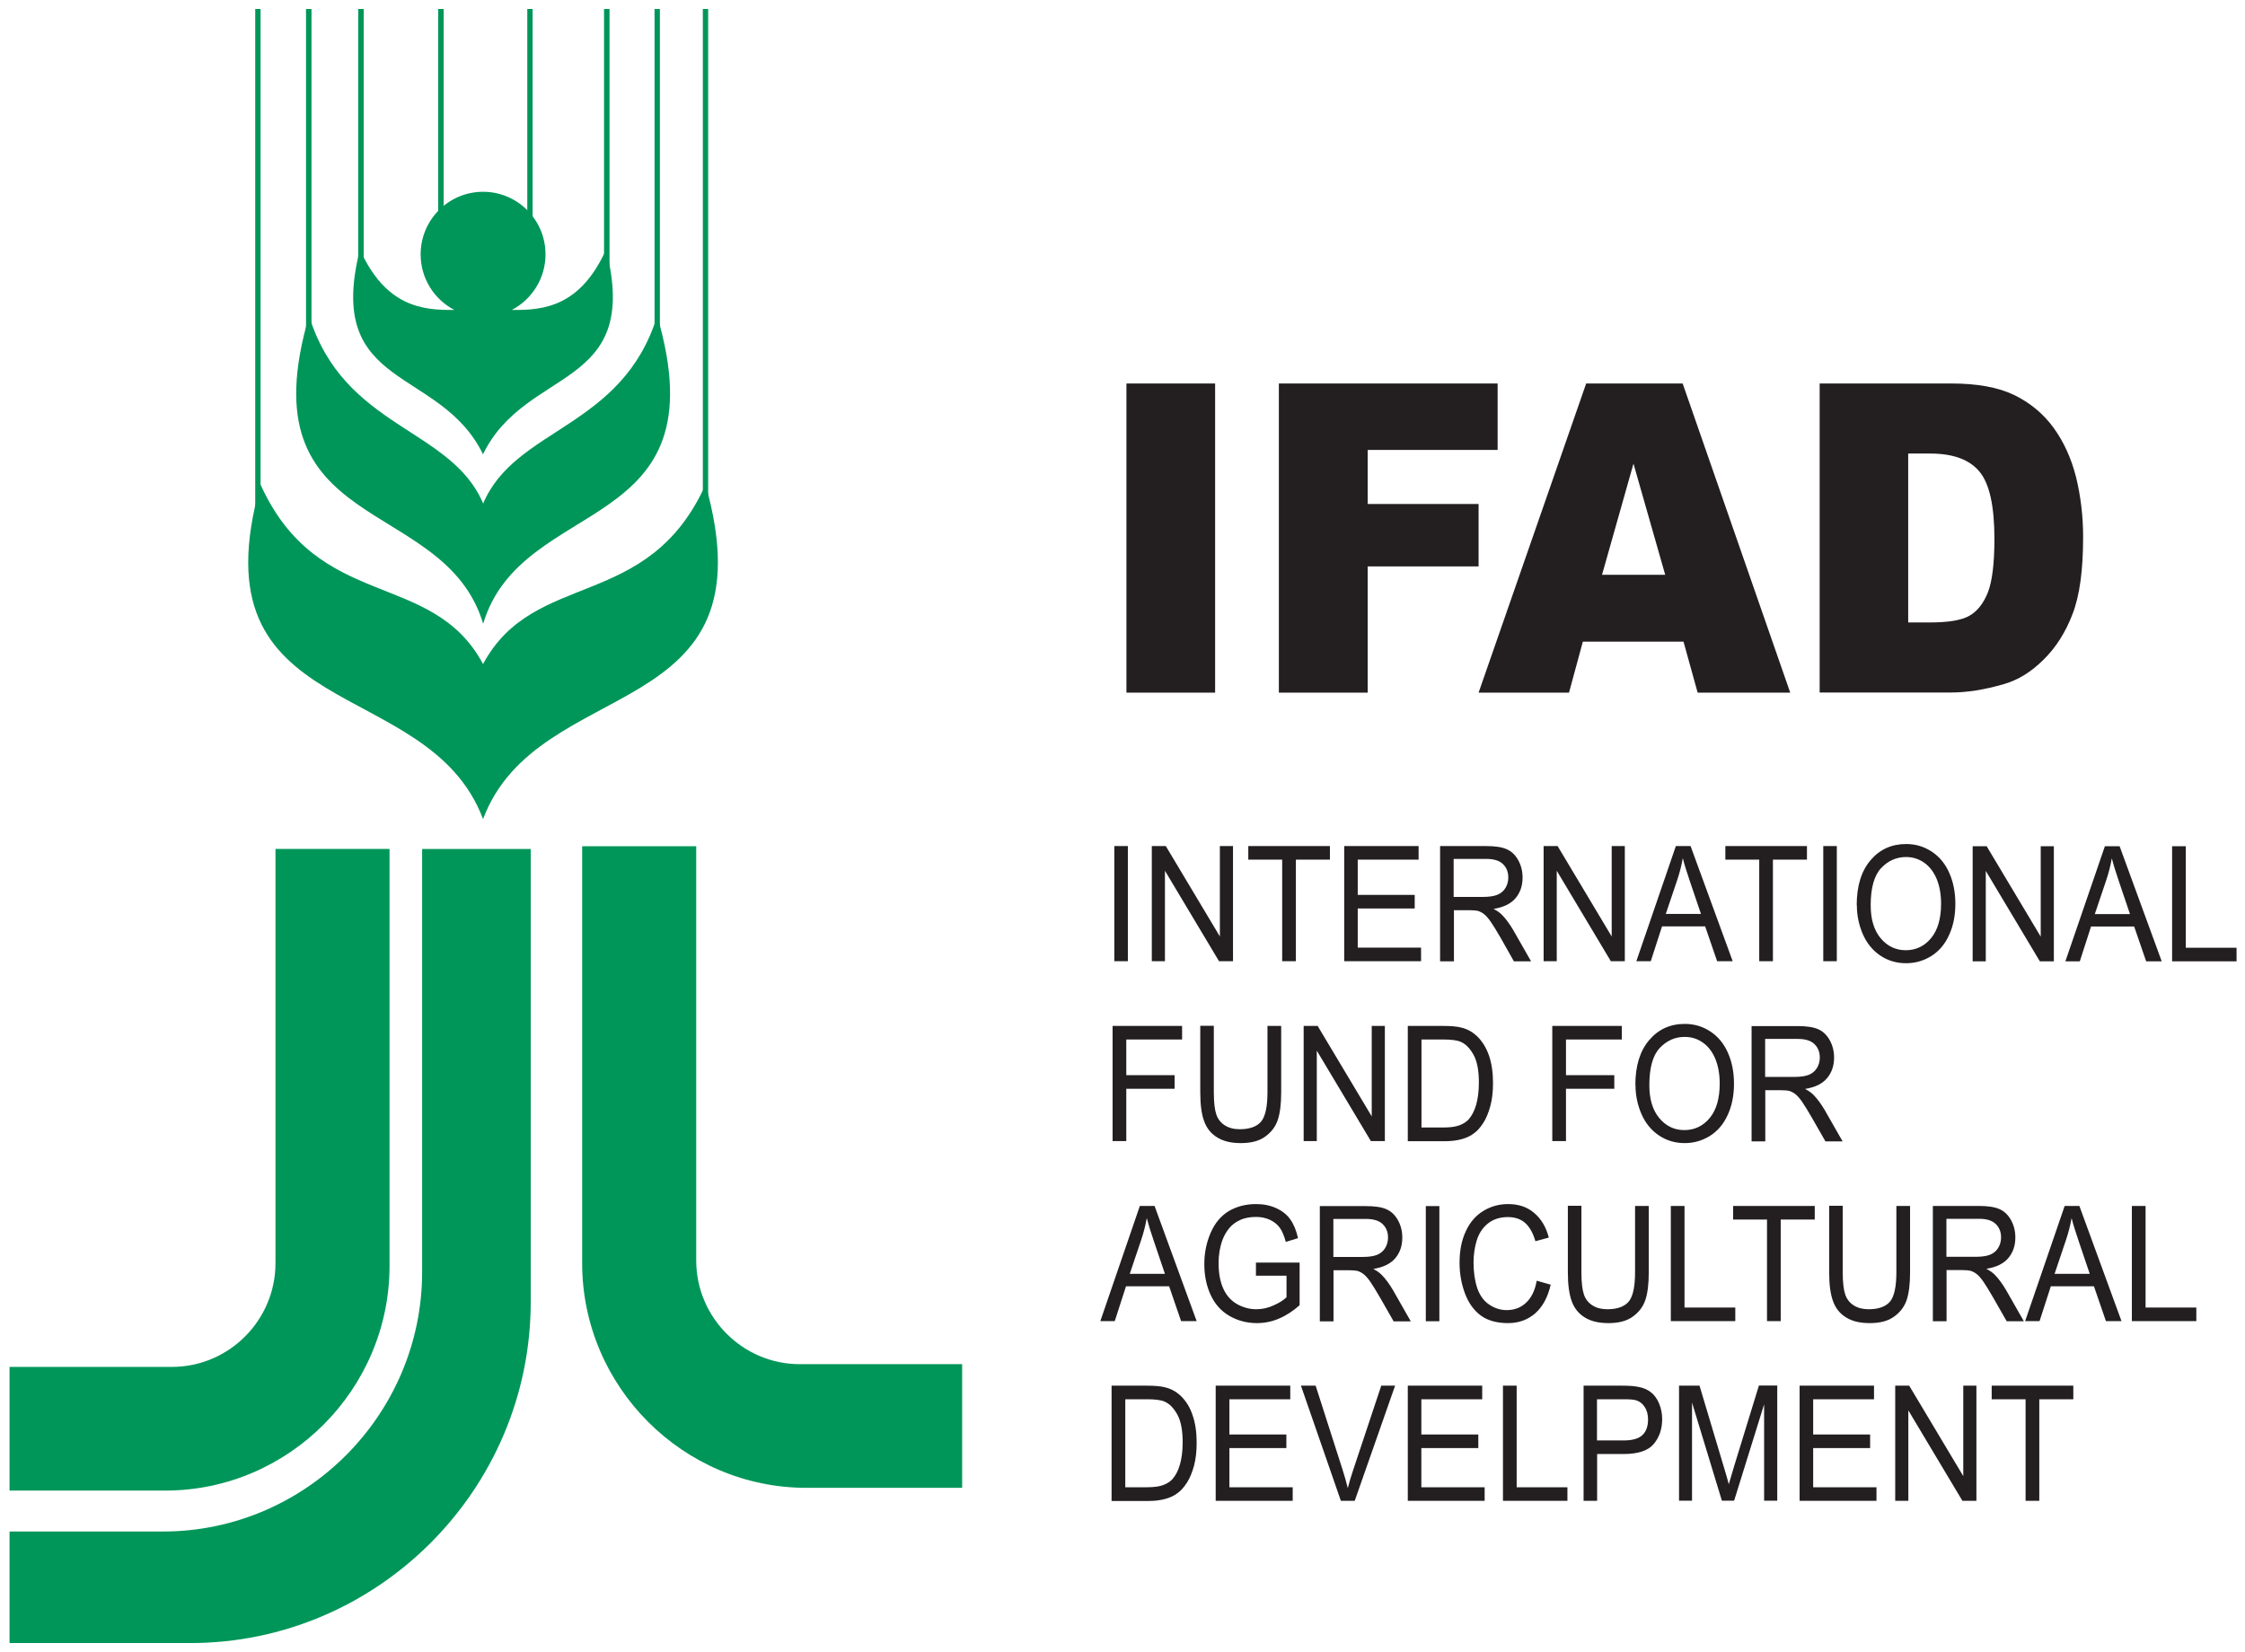
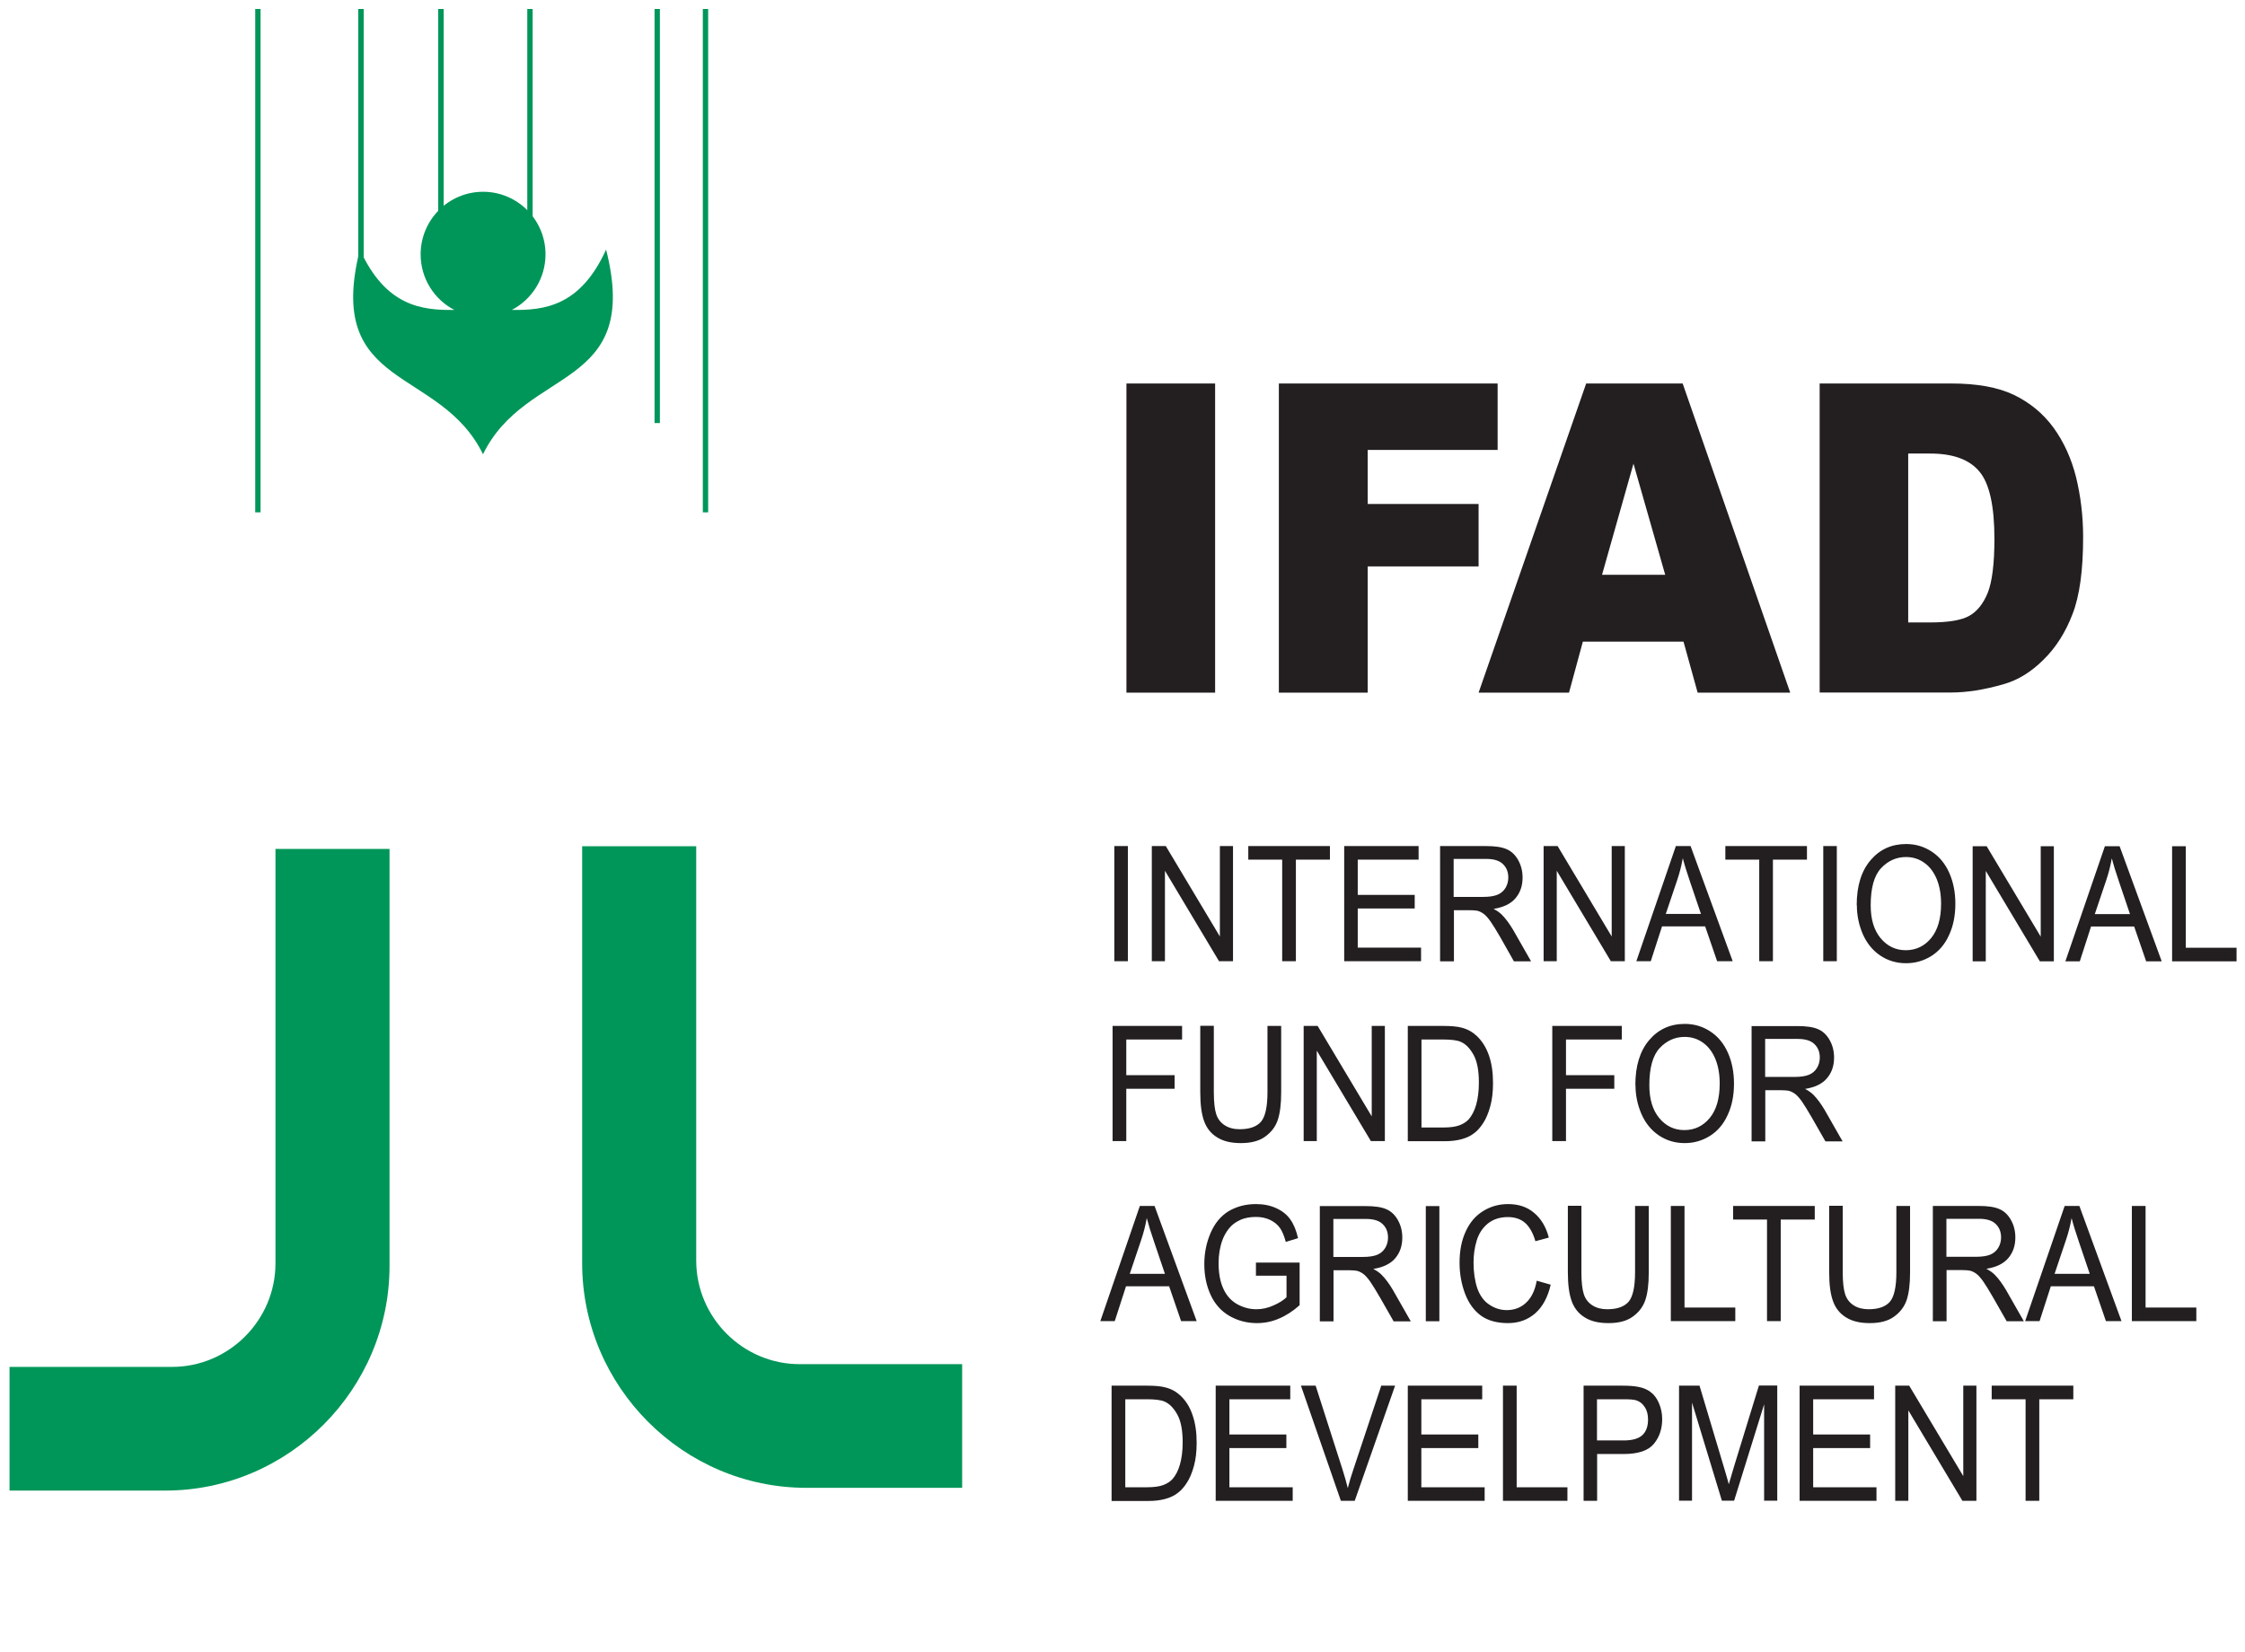
<svg xmlns="http://www.w3.org/2000/svg" width="125" height="92" viewBox="0 0 125 92" fill="none">
  <g clip-path="url(#clip0_4677_38163)">
-     <path fill-rule="evenodd" clip-rule="evenodd" d="M29.55 47.281H23.504V70.832C23.504 78.789 17.008 85.29 9.075 85.29H0.531V91.502H10.592C21.015 91.502 29.55 82.957 29.55 72.505V47.281Z" fill="#009659" />
    <path fill-rule="evenodd" clip-rule="evenodd" d="M21.689 47.278H15.338V70.353C15.338 73.524 12.744 76.122 9.581 76.122H0.531V83.01H9.203C16.068 83.01 21.689 77.378 21.689 70.498V47.27V47.278Z" fill="#009659" />
    <path fill-rule="evenodd" clip-rule="evenodd" d="M32.414 47.125H38.765V70.201C38.765 73.371 41.359 75.97 44.523 75.97H53.572V82.857H44.9C38.035 82.857 32.414 77.225 32.414 70.346V47.117V47.125Z" fill="#009659" />
-     <path fill-rule="evenodd" clip-rule="evenodd" d="M26.896 45.615C23.821 37.44 10.701 40.465 14.507 26.988C17.735 34.109 24.054 31.679 26.896 36.981C29.739 31.679 36.066 34.101 39.286 26.988C43.092 40.465 29.964 37.44 26.896 45.615Z" fill="#009659" />
-     <path fill-rule="evenodd" clip-rule="evenodd" d="M26.902 34.736C24.734 27.503 13.589 29.916 17.21 17.59C19.153 23.89 25.111 23.801 26.902 28.042C28.692 23.793 34.65 23.882 36.593 17.59C40.207 29.916 29.07 27.503 26.902 34.736Z" fill="#009659" />
    <path fill-rule="evenodd" clip-rule="evenodd" d="M26.898 25.307C24.497 20.367 18.049 21.775 20.04 13.898C21.47 17.052 23.477 17.285 25.3 17.261C24.183 16.682 23.421 15.515 23.421 14.164C23.421 12.241 24.978 10.68 26.898 10.68C28.817 10.68 30.374 12.241 30.374 14.164C30.374 15.507 29.611 16.682 28.495 17.261C30.318 17.285 32.317 17.052 33.747 13.898C35.738 21.767 29.29 20.359 26.889 25.307H26.898Z" fill="#009659" />
-     <path d="M14.508 0.5V28.532H14.211V0.5H14.508Z" fill="#009659" />
-     <path d="M17.344 0.5V20.406H17.039V0.5H17.344Z" fill="#009659" />
+     <path d="M14.508 0.5V28.532H14.211V0.5H14.508" fill="#009659" />
    <path d="M20.25 0.5V14.54H19.945V0.5H20.25Z" fill="#009659" />
    <path d="M24.704 0.5V14.54H24.398V0.5H24.704Z" fill="#009659" />
    <path d="M39.43 0.5V28.532H39.133V0.5H39.43Z" fill="#009659" />
    <path d="M36.742 0.5V23.56H36.445V0.5H36.742Z" fill="#009659" />
-     <path d="M33.938 0.5V16.262H33.633V0.5H33.938Z" fill="#009659" />
    <path d="M29.657 0.5V16.262H29.359V0.5H29.657Z" fill="#009659" />
    <path d="M62.719 21.356H67.657V38.574H62.719V21.356ZM71.206 21.356H83.387V25.057H76.152V28.066H82.327V31.542H76.152V38.574H71.206V21.356ZM93.745 35.734H88.132L87.361 38.574H82.327L88.317 21.356H93.689L99.679 38.574H94.524L93.737 35.734H93.745ZM92.717 32.009L90.951 25.821L89.2 32.009H92.717ZM101.325 21.356H108.64C110.077 21.356 111.241 21.565 112.132 21.991C113.016 22.418 113.754 23.021 114.333 23.81C114.911 24.606 115.328 25.523 115.593 26.57C115.85 27.623 115.987 28.734 115.987 29.909C115.987 31.751 115.794 33.175 115.4 34.189C115.015 35.203 114.477 36.056 113.787 36.732C113.104 37.416 112.365 37.874 111.57 38.099C110.494 38.413 109.507 38.566 108.632 38.566H101.317V21.348L101.325 21.356ZM106.247 25.258V34.664H107.451C108.479 34.664 109.218 34.543 109.651 34.294C110.085 34.052 110.43 33.618 110.679 33.006C110.92 32.395 111.048 31.397 111.048 30.013C111.048 28.187 110.775 26.94 110.221 26.272C109.667 25.596 108.752 25.258 107.475 25.258H106.247Z" fill="#231F20" />
    <path d="M62.044 53.529V47.117H62.799V53.529H62.044ZM64.132 53.529V47.117H64.911L67.922 52.153V47.117H68.653V53.529H67.874L64.863 48.492V53.529H64.132ZM71.391 53.529V47.873H69.504V47.117H74.049V47.873H72.154V53.529H71.399H71.391ZM74.844 53.529V47.117H78.987V47.873H75.598V49.836H78.77V50.592H75.598V52.773H79.123V53.529H74.844ZM80.183 53.529V47.117H82.729C83.242 47.117 83.628 47.173 83.893 47.294C84.158 47.406 84.375 47.615 84.535 47.905C84.696 48.195 84.776 48.517 84.776 48.871C84.776 49.329 84.648 49.707 84.383 50.021C84.118 50.335 83.708 50.528 83.162 50.617C83.363 50.721 83.516 50.834 83.62 50.938C83.845 51.164 84.053 51.453 84.254 51.791L85.25 53.537H84.294L83.54 52.202C83.315 51.815 83.138 51.526 82.993 51.317C82.849 51.115 82.721 50.971 82.608 50.89C82.496 50.81 82.383 50.753 82.263 50.721C82.174 50.705 82.038 50.689 81.837 50.689H80.954V53.537H80.199L80.183 53.529ZM80.938 49.949H82.568C82.913 49.949 83.186 49.908 83.379 49.828C83.572 49.748 83.724 49.619 83.829 49.442C83.933 49.265 83.981 49.072 83.981 48.871C83.981 48.565 83.885 48.315 83.684 48.122C83.491 47.929 83.178 47.833 82.753 47.833H80.938V49.957V49.949ZM85.948 53.529V47.117H86.727L89.738 52.153V47.117H90.469V53.529H89.69L86.679 48.492V53.529H85.948ZM91.111 53.529L93.311 47.117H94.13L96.475 53.529H95.608L94.942 51.59H92.541L91.914 53.529H91.111ZM92.766 50.898H94.709L94.106 49.12C93.922 48.581 93.785 48.138 93.697 47.792C93.625 48.203 93.52 48.613 93.384 49.015L92.749 50.898H92.766ZM97.953 53.529V47.873H96.066V47.117H100.61V47.873H98.715V53.529H97.961H97.953ZM101.518 53.529V47.117H102.272V53.529H101.518ZM103.38 50.407C103.38 49.345 103.637 48.508 104.151 47.905C104.665 47.302 105.324 47.004 106.135 47.004C106.665 47.004 107.138 47.149 107.564 47.43C107.989 47.712 108.311 48.106 108.535 48.613C108.76 49.12 108.873 49.691 108.873 50.335C108.873 50.979 108.76 51.566 108.519 52.081C108.287 52.596 107.949 52.982 107.524 53.248C107.09 53.513 106.632 53.642 106.127 53.642C105.589 53.642 105.107 53.497 104.681 53.207C104.256 52.918 103.935 52.515 103.718 52.017C103.501 51.51 103.389 50.979 103.389 50.415L103.38 50.407ZM104.159 50.423C104.159 51.196 104.344 51.807 104.713 52.25C105.083 52.692 105.548 52.918 106.111 52.918C106.673 52.918 107.154 52.692 107.524 52.242C107.893 51.791 108.078 51.156 108.078 50.327C108.078 49.804 107.997 49.353 107.837 48.959C107.676 48.573 107.451 48.267 107.146 48.05C106.841 47.833 106.504 47.728 106.127 47.728C105.589 47.728 105.123 47.937 104.737 48.348C104.352 48.758 104.159 49.45 104.159 50.415V50.423ZM109.836 53.537V47.125H110.615L113.626 52.161V47.125H114.357V53.537H113.578L110.567 48.501V53.537H109.836ZM114.999 53.537L117.199 47.125H118.018L120.363 53.537H119.496L118.829 51.598H116.428L115.802 53.537H114.999ZM116.653 50.906H118.596L117.994 49.128C117.81 48.589 117.673 48.146 117.585 47.8C117.512 48.211 117.408 48.621 117.272 49.023L116.637 50.906H116.653ZM120.941 53.537V47.125H121.704V52.781H124.53V53.537H120.949H120.941ZM61.948 63.546V57.134H65.818V57.89H62.711V59.877H65.401V60.634H62.711V63.546H61.948ZM70.572 57.134H71.335V60.843C71.335 61.487 71.27 62.002 71.142 62.38C71.013 62.758 70.773 63.064 70.435 63.305C70.098 63.546 69.648 63.659 69.094 63.659C68.54 63.659 68.115 63.554 67.778 63.345C67.432 63.136 67.191 62.838 67.047 62.444C66.902 62.05 66.83 61.519 66.83 60.835V57.126H67.585V60.827C67.585 61.382 67.633 61.792 67.721 62.058C67.81 62.323 67.97 62.525 68.195 62.669C68.42 62.814 68.701 62.887 69.022 62.887C69.584 62.887 69.978 62.742 70.219 62.46C70.451 62.179 70.572 61.632 70.572 60.827V57.126V57.134ZM72.587 63.546V57.134H73.366L76.377 62.171V57.134H77.108V63.546H76.329L73.318 58.51V63.546H72.587ZM78.385 63.546V57.134H80.36C80.809 57.134 81.147 57.166 81.38 57.23C81.709 57.311 81.99 57.472 82.223 57.689C82.528 57.979 82.753 58.341 82.905 58.783C83.058 59.226 83.13 59.733 83.13 60.312C83.13 60.803 83.082 61.229 82.978 61.607C82.873 61.986 82.745 62.299 82.584 62.541C82.423 62.79 82.255 62.983 82.062 63.12C81.877 63.265 81.645 63.369 81.38 63.442C81.115 63.514 80.802 63.554 80.456 63.554H78.385V63.546ZM79.139 62.79H80.368C80.745 62.79 81.042 62.75 81.259 62.669C81.476 62.589 81.645 62.476 81.773 62.34C81.95 62.138 82.094 61.865 82.191 61.527C82.287 61.189 82.343 60.779 82.343 60.288C82.343 59.62 82.247 59.105 82.046 58.743C81.845 58.381 81.612 58.139 81.331 58.019C81.131 57.93 80.802 57.89 80.352 57.89H79.147V62.79H79.139ZM86.43 63.546V57.134H90.3V57.89H87.193V59.877H89.883V60.634H87.193V63.546H86.43ZM91.055 60.425C91.055 59.362 91.312 58.526 91.826 57.922C92.34 57.319 92.998 57.021 93.809 57.021C94.339 57.021 94.813 57.166 95.239 57.448C95.664 57.729 95.985 58.123 96.21 58.63C96.435 59.137 96.547 59.709 96.547 60.352C96.547 60.996 96.435 61.583 96.194 62.098C95.961 62.613 95.624 62.999 95.198 63.265C94.765 63.53 94.307 63.659 93.801 63.659C93.263 63.659 92.781 63.514 92.356 63.225C91.93 62.935 91.609 62.533 91.392 62.034C91.176 61.527 91.063 60.996 91.063 60.433L91.055 60.425ZM91.834 60.441C91.834 61.213 92.019 61.825 92.388 62.267C92.757 62.71 93.223 62.935 93.785 62.935C94.347 62.935 94.829 62.71 95.198 62.259C95.568 61.809 95.752 61.173 95.752 60.344C95.752 59.821 95.672 59.371 95.512 58.976C95.351 58.59 95.126 58.284 94.821 58.067C94.516 57.85 94.179 57.745 93.801 57.745C93.263 57.745 92.798 57.955 92.412 58.365C92.027 58.775 91.834 59.467 91.834 60.433V60.441ZM97.527 63.554V57.142H100.072C100.586 57.142 100.972 57.198 101.237 57.319C101.502 57.431 101.718 57.641 101.879 57.93C102.04 58.22 102.12 58.542 102.12 58.896C102.12 59.355 101.991 59.733 101.726 60.046C101.461 60.36 101.06 60.553 100.506 60.642C100.707 60.746 100.859 60.859 100.964 60.964C101.188 61.189 101.397 61.479 101.598 61.817L102.594 63.562H101.638L100.875 62.227C100.65 61.841 100.474 61.551 100.329 61.342C100.185 61.141 100.056 60.996 99.944 60.915C99.831 60.835 99.719 60.779 99.599 60.746C99.51 60.73 99.374 60.714 99.173 60.714H98.29V63.562H97.535L97.527 63.554ZM98.282 59.974H99.912C100.257 59.974 100.53 59.934 100.723 59.853C100.915 59.773 101.068 59.644 101.172 59.467C101.277 59.29 101.325 59.097 101.325 58.896C101.325 58.59 101.229 58.341 101.028 58.148C100.835 57.955 100.522 57.858 100.096 57.858H98.282V59.982V59.974ZM61.266 73.572L63.466 67.159H64.285L66.629 73.572H65.762L65.096 71.633H62.695L62.069 73.572H61.266ZM62.92 70.941H64.863L64.261 69.162C64.076 68.623 63.94 68.181 63.851 67.835C63.779 68.245 63.675 68.656 63.538 69.058L62.904 70.941H62.92ZM69.93 71.061V70.313H72.362V72.687C71.993 73.017 71.608 73.266 71.206 73.435C70.813 73.604 70.403 73.684 69.986 73.684C69.424 73.684 68.91 73.548 68.452 73.282C67.994 73.017 67.641 72.622 67.408 72.115C67.175 71.609 67.055 71.037 67.055 70.402C67.055 69.766 67.175 69.195 67.408 68.656C67.641 68.117 67.978 67.714 68.412 67.449C68.853 67.191 69.351 67.055 69.93 67.055C70.347 67.055 70.716 67.127 71.054 67.28C71.391 67.433 71.656 67.642 71.841 67.907C72.033 68.173 72.178 68.527 72.274 68.953L71.592 69.162C71.503 68.833 71.399 68.575 71.27 68.39C71.142 68.205 70.957 68.052 70.724 67.939C70.492 67.827 70.227 67.771 69.938 67.771C69.592 67.771 69.287 67.827 69.038 67.948C68.781 68.068 68.581 68.221 68.428 68.414C68.275 68.607 68.155 68.817 68.067 69.05C67.922 69.444 67.85 69.879 67.85 70.337C67.85 70.909 67.938 71.383 68.115 71.769C68.291 72.156 68.548 72.437 68.886 72.63C69.223 72.815 69.576 72.912 69.954 72.912C70.283 72.912 70.604 72.84 70.917 72.695C71.23 72.558 71.471 72.405 71.632 72.244V71.045H69.945L69.93 71.061ZM73.487 73.58V67.167H76.032C76.546 67.167 76.931 67.223 77.196 67.344C77.461 67.457 77.678 67.666 77.839 67.956C77.999 68.245 78.079 68.567 78.079 68.921C78.079 69.38 77.951 69.758 77.686 70.072C77.421 70.385 77.011 70.579 76.466 70.667C76.666 70.772 76.819 70.884 76.923 70.989C77.148 71.214 77.357 71.504 77.558 71.842L78.553 73.588H77.598L76.835 72.252C76.61 71.866 76.433 71.576 76.289 71.367C76.144 71.166 76.016 71.021 75.903 70.941C75.791 70.86 75.679 70.804 75.558 70.772C75.47 70.756 75.333 70.74 75.133 70.74H74.249V73.588H73.495L73.487 73.58ZM74.241 69.999H75.871C76.217 69.999 76.49 69.959 76.682 69.879C76.875 69.798 77.028 69.669 77.132 69.492C77.236 69.315 77.284 69.122 77.284 68.921C77.284 68.615 77.188 68.366 76.987 68.173C76.795 67.98 76.482 67.883 76.056 67.883H74.241V70.007V69.999ZM79.388 73.58V67.167H80.143V73.58H79.388ZM85.579 71.327L86.342 71.544C86.181 72.244 85.892 72.775 85.483 73.137C85.065 73.499 84.567 73.684 83.965 73.684C83.363 73.684 82.841 73.548 82.456 73.266C82.07 72.984 81.773 72.574 81.572 72.043C81.372 71.512 81.267 70.933 81.267 70.321C81.267 69.653 81.38 69.074 81.612 68.575C81.837 68.076 82.166 67.698 82.584 67.441C83.002 67.183 83.467 67.055 83.973 67.055C84.551 67.055 85.033 67.215 85.418 67.545C85.812 67.875 86.085 68.334 86.237 68.921L85.491 69.122C85.354 68.656 85.162 68.318 84.913 68.1C84.664 67.883 84.343 67.779 83.957 67.779C83.515 67.779 83.146 67.899 82.849 68.133C82.552 68.374 82.343 68.688 82.223 69.082C82.102 69.476 82.046 69.887 82.046 70.313C82.046 70.86 82.118 71.335 82.255 71.745C82.399 72.148 82.616 72.453 82.921 72.654C83.218 72.856 83.548 72.96 83.893 72.96C84.318 72.96 84.68 72.823 84.969 72.55C85.266 72.276 85.467 71.866 85.563 71.327H85.579ZM91.039 67.159H91.802V70.868C91.802 71.512 91.738 72.027 91.609 72.405C91.481 72.783 91.24 73.089 90.903 73.33C90.565 73.572 90.116 73.684 89.562 73.684C89.008 73.684 88.582 73.58 88.245 73.371C87.9 73.161 87.659 72.864 87.514 72.469C87.37 72.075 87.297 71.544 87.297 70.86V67.151H88.052V70.852C88.052 71.407 88.1 71.818 88.189 72.083C88.277 72.349 88.438 72.55 88.662 72.695C88.887 72.84 89.168 72.912 89.489 72.912C90.052 72.912 90.445 72.767 90.686 72.486C90.919 72.204 91.039 71.657 91.039 70.852V67.151V67.159ZM93.03 73.572V67.159H93.793V72.815H96.62V73.572H93.038H93.03ZM98.386 73.572V67.915H96.499V67.159H101.044V67.915H99.149V73.572H98.394H98.386ZM105.589 67.159H106.351V70.868C106.351 71.512 106.287 72.027 106.159 72.405C106.03 72.783 105.789 73.089 105.452 73.33C105.115 73.572 104.665 73.684 104.111 73.684C103.557 73.684 103.132 73.58 102.794 73.371C102.449 73.161 102.208 72.864 102.064 72.469C101.919 72.075 101.847 71.544 101.847 70.86V67.151H102.602V70.852C102.602 71.407 102.65 71.818 102.738 72.083C102.826 72.349 102.987 72.55 103.212 72.695C103.437 72.84 103.718 72.912 104.039 72.912C104.601 72.912 104.994 72.767 105.235 72.486C105.468 72.204 105.589 71.657 105.589 70.852V67.151V67.159ZM107.62 73.572V67.159H110.165C110.679 67.159 111.065 67.215 111.33 67.336C111.595 67.449 111.812 67.658 111.972 67.948C112.133 68.237 112.213 68.559 112.213 68.913C112.213 69.372 112.085 69.75 111.82 70.064C111.555 70.377 111.153 70.571 110.599 70.659C110.8 70.764 110.952 70.876 111.057 70.981C111.282 71.206 111.49 71.496 111.691 71.834L112.687 73.58H111.731L110.968 72.244C110.744 71.858 110.567 71.568 110.422 71.359C110.278 71.158 110.149 71.013 110.037 70.933C109.925 70.852 109.812 70.796 109.692 70.764C109.603 70.748 109.467 70.731 109.266 70.731H108.383V73.58H107.628L107.62 73.572ZM108.375 69.991H110.005C110.35 69.991 110.623 69.951 110.816 69.871C111.009 69.79 111.161 69.661 111.265 69.484C111.37 69.307 111.418 69.114 111.418 68.913C111.418 68.607 111.322 68.358 111.121 68.165C110.928 67.972 110.615 67.875 110.19 67.875H108.375V69.999V69.991ZM112.759 73.572L114.959 67.159H115.778L118.123 73.572H117.256L116.589 71.633H114.188L113.562 73.572H112.759ZM114.413 70.941H116.356L115.754 69.162C115.569 68.623 115.433 68.181 115.345 67.835C115.272 68.245 115.168 68.656 115.031 69.058L114.397 70.941H114.413ZM118.701 73.572V67.159H119.464V72.815H122.29V73.572H118.709H118.701ZM61.892 83.581V77.168H63.867C64.317 77.168 64.654 77.201 64.887 77.265C65.216 77.345 65.497 77.506 65.73 77.724C66.035 78.013 66.26 78.375 66.404 78.818C66.557 79.26 66.629 79.767 66.629 80.346C66.629 80.837 66.581 81.264 66.477 81.642C66.372 82.02 66.244 82.334 66.083 82.575C65.923 82.825 65.754 83.018 65.561 83.154C65.377 83.299 65.144 83.404 64.879 83.476C64.614 83.549 64.301 83.589 63.956 83.589H61.884L61.892 83.581ZM62.647 82.825H63.875C64.253 82.825 64.55 82.784 64.766 82.704C64.983 82.623 65.152 82.511 65.28 82.374C65.457 82.173 65.602 81.899 65.698 81.561C65.794 81.223 65.85 80.813 65.85 80.322C65.85 79.654 65.754 79.139 65.553 78.778C65.353 78.415 65.12 78.174 64.839 78.053C64.638 77.965 64.309 77.925 63.859 77.925H62.655V82.825H62.647ZM67.689 83.581V77.168H71.841V77.925H68.452V79.888H71.624V80.644H68.452V82.825H71.977V83.581H67.697H67.689ZM74.659 83.581L72.435 77.168H73.254L74.747 81.827C74.868 82.197 74.964 82.551 75.044 82.873C75.133 82.527 75.237 82.173 75.357 81.827L76.907 77.168H77.678L75.43 83.581H74.651H74.659ZM78.385 83.581V77.168H82.528V77.925H79.139V79.888H82.311V80.644H79.139V82.825H82.664V83.581H78.385ZM83.684 83.581V77.168H84.447V82.825H87.273V83.581H83.692H83.684ZM88.173 83.581V77.168H90.332C90.71 77.168 91.007 77.192 91.208 77.233C91.489 77.281 91.73 77.385 91.914 77.53C92.107 77.675 92.26 77.884 92.372 78.15C92.484 78.415 92.549 78.705 92.549 79.027C92.549 79.574 92.396 80.033 92.083 80.411C91.77 80.789 91.208 80.974 90.397 80.974H88.927V83.581H88.173ZM88.927 80.218H90.413C90.903 80.218 91.248 80.113 91.457 79.912C91.665 79.711 91.762 79.421 91.762 79.051C91.762 78.785 91.706 78.552 91.577 78.359C91.457 78.166 91.296 78.045 91.095 77.981C90.967 77.941 90.734 77.925 90.389 77.925H88.919V80.218H88.927ZM93.488 83.581V77.168H94.628L95.985 81.706C96.114 82.133 96.202 82.446 96.258 82.656C96.323 82.422 96.427 82.076 96.563 81.626L97.936 77.16H98.956V83.573H98.225V78.206L96.555 83.573H95.873L94.211 78.11V83.573H93.48L93.488 83.581ZM100.201 83.581V77.168H104.344V77.925H100.956V79.888H104.127V80.644H100.956V82.825H104.481V83.581H100.201ZM105.524 83.581V77.168H106.303L109.314 82.205V77.168H110.045V83.581H109.266L106.255 78.544V83.581H105.524ZM112.783 83.581V77.925H110.896V77.168H115.441V77.925H113.546V83.581H112.791H112.783Z" fill="#231F20" />
  </g>
  <defs>
    <clipPath id="clip0_4677_38163">
      <rect width="124" height="91" fill="white" transform="translate(0.531 0.5)" />
    </clipPath>
  </defs>
</svg>